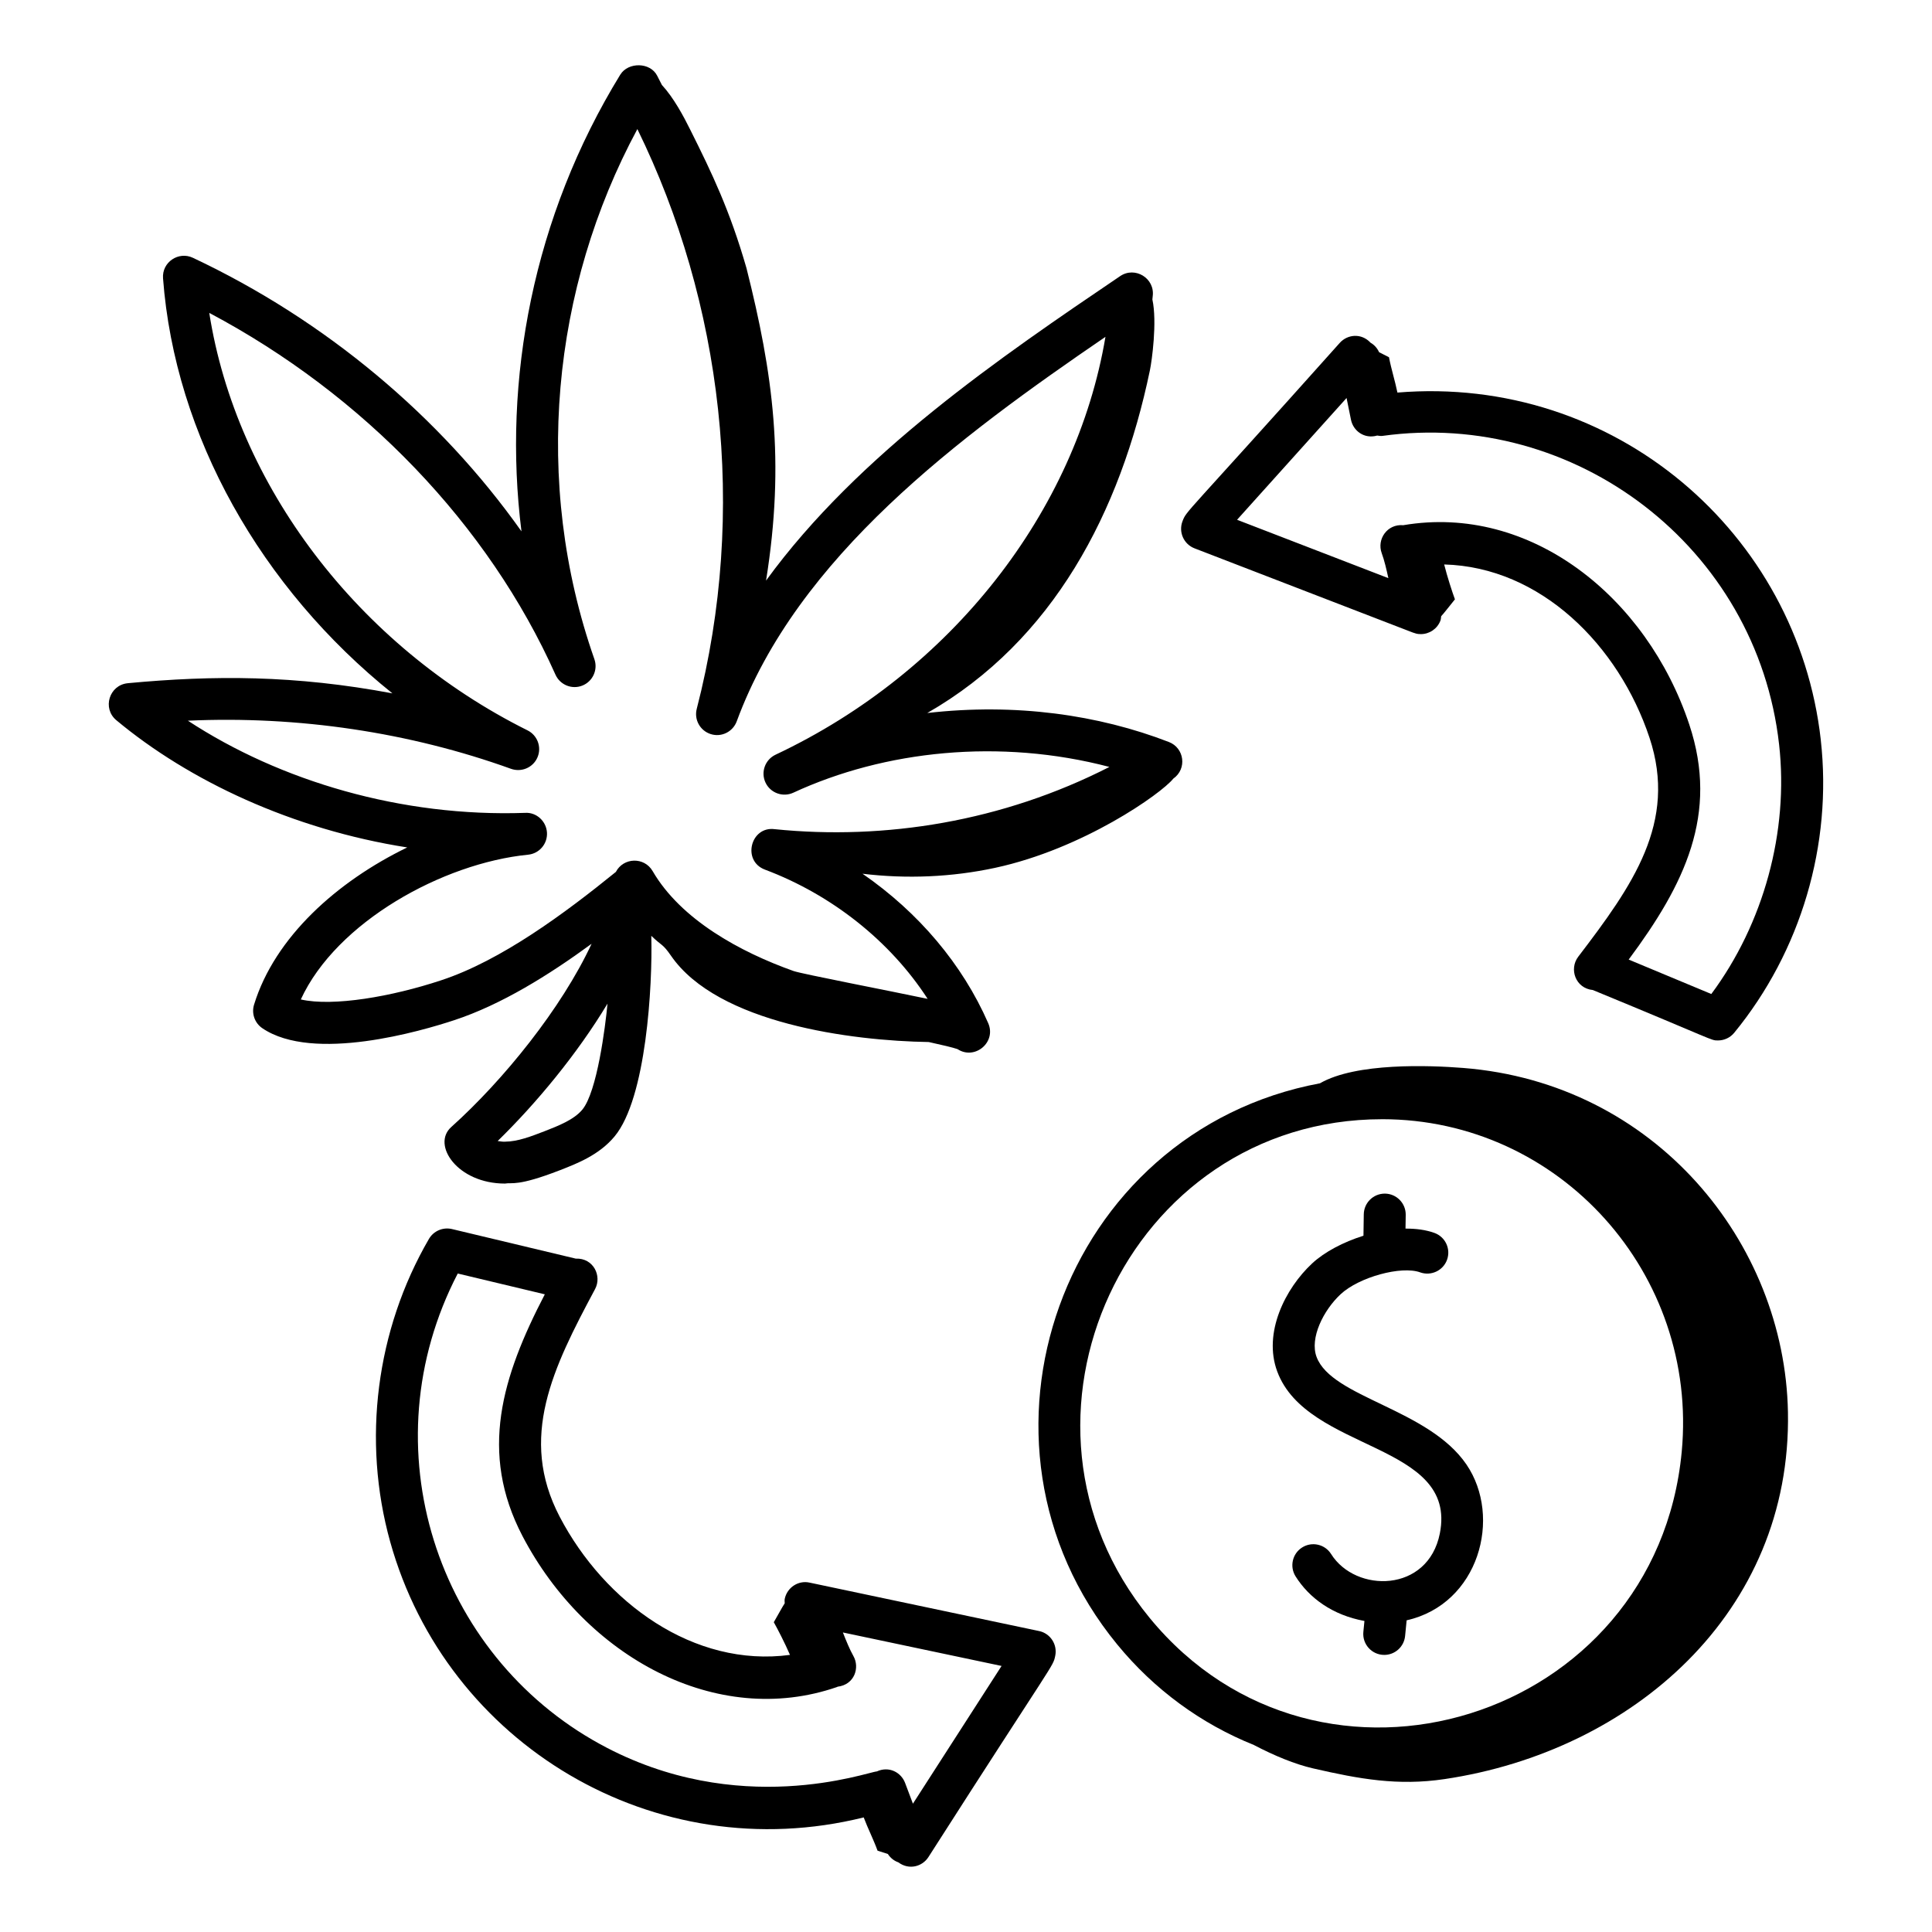
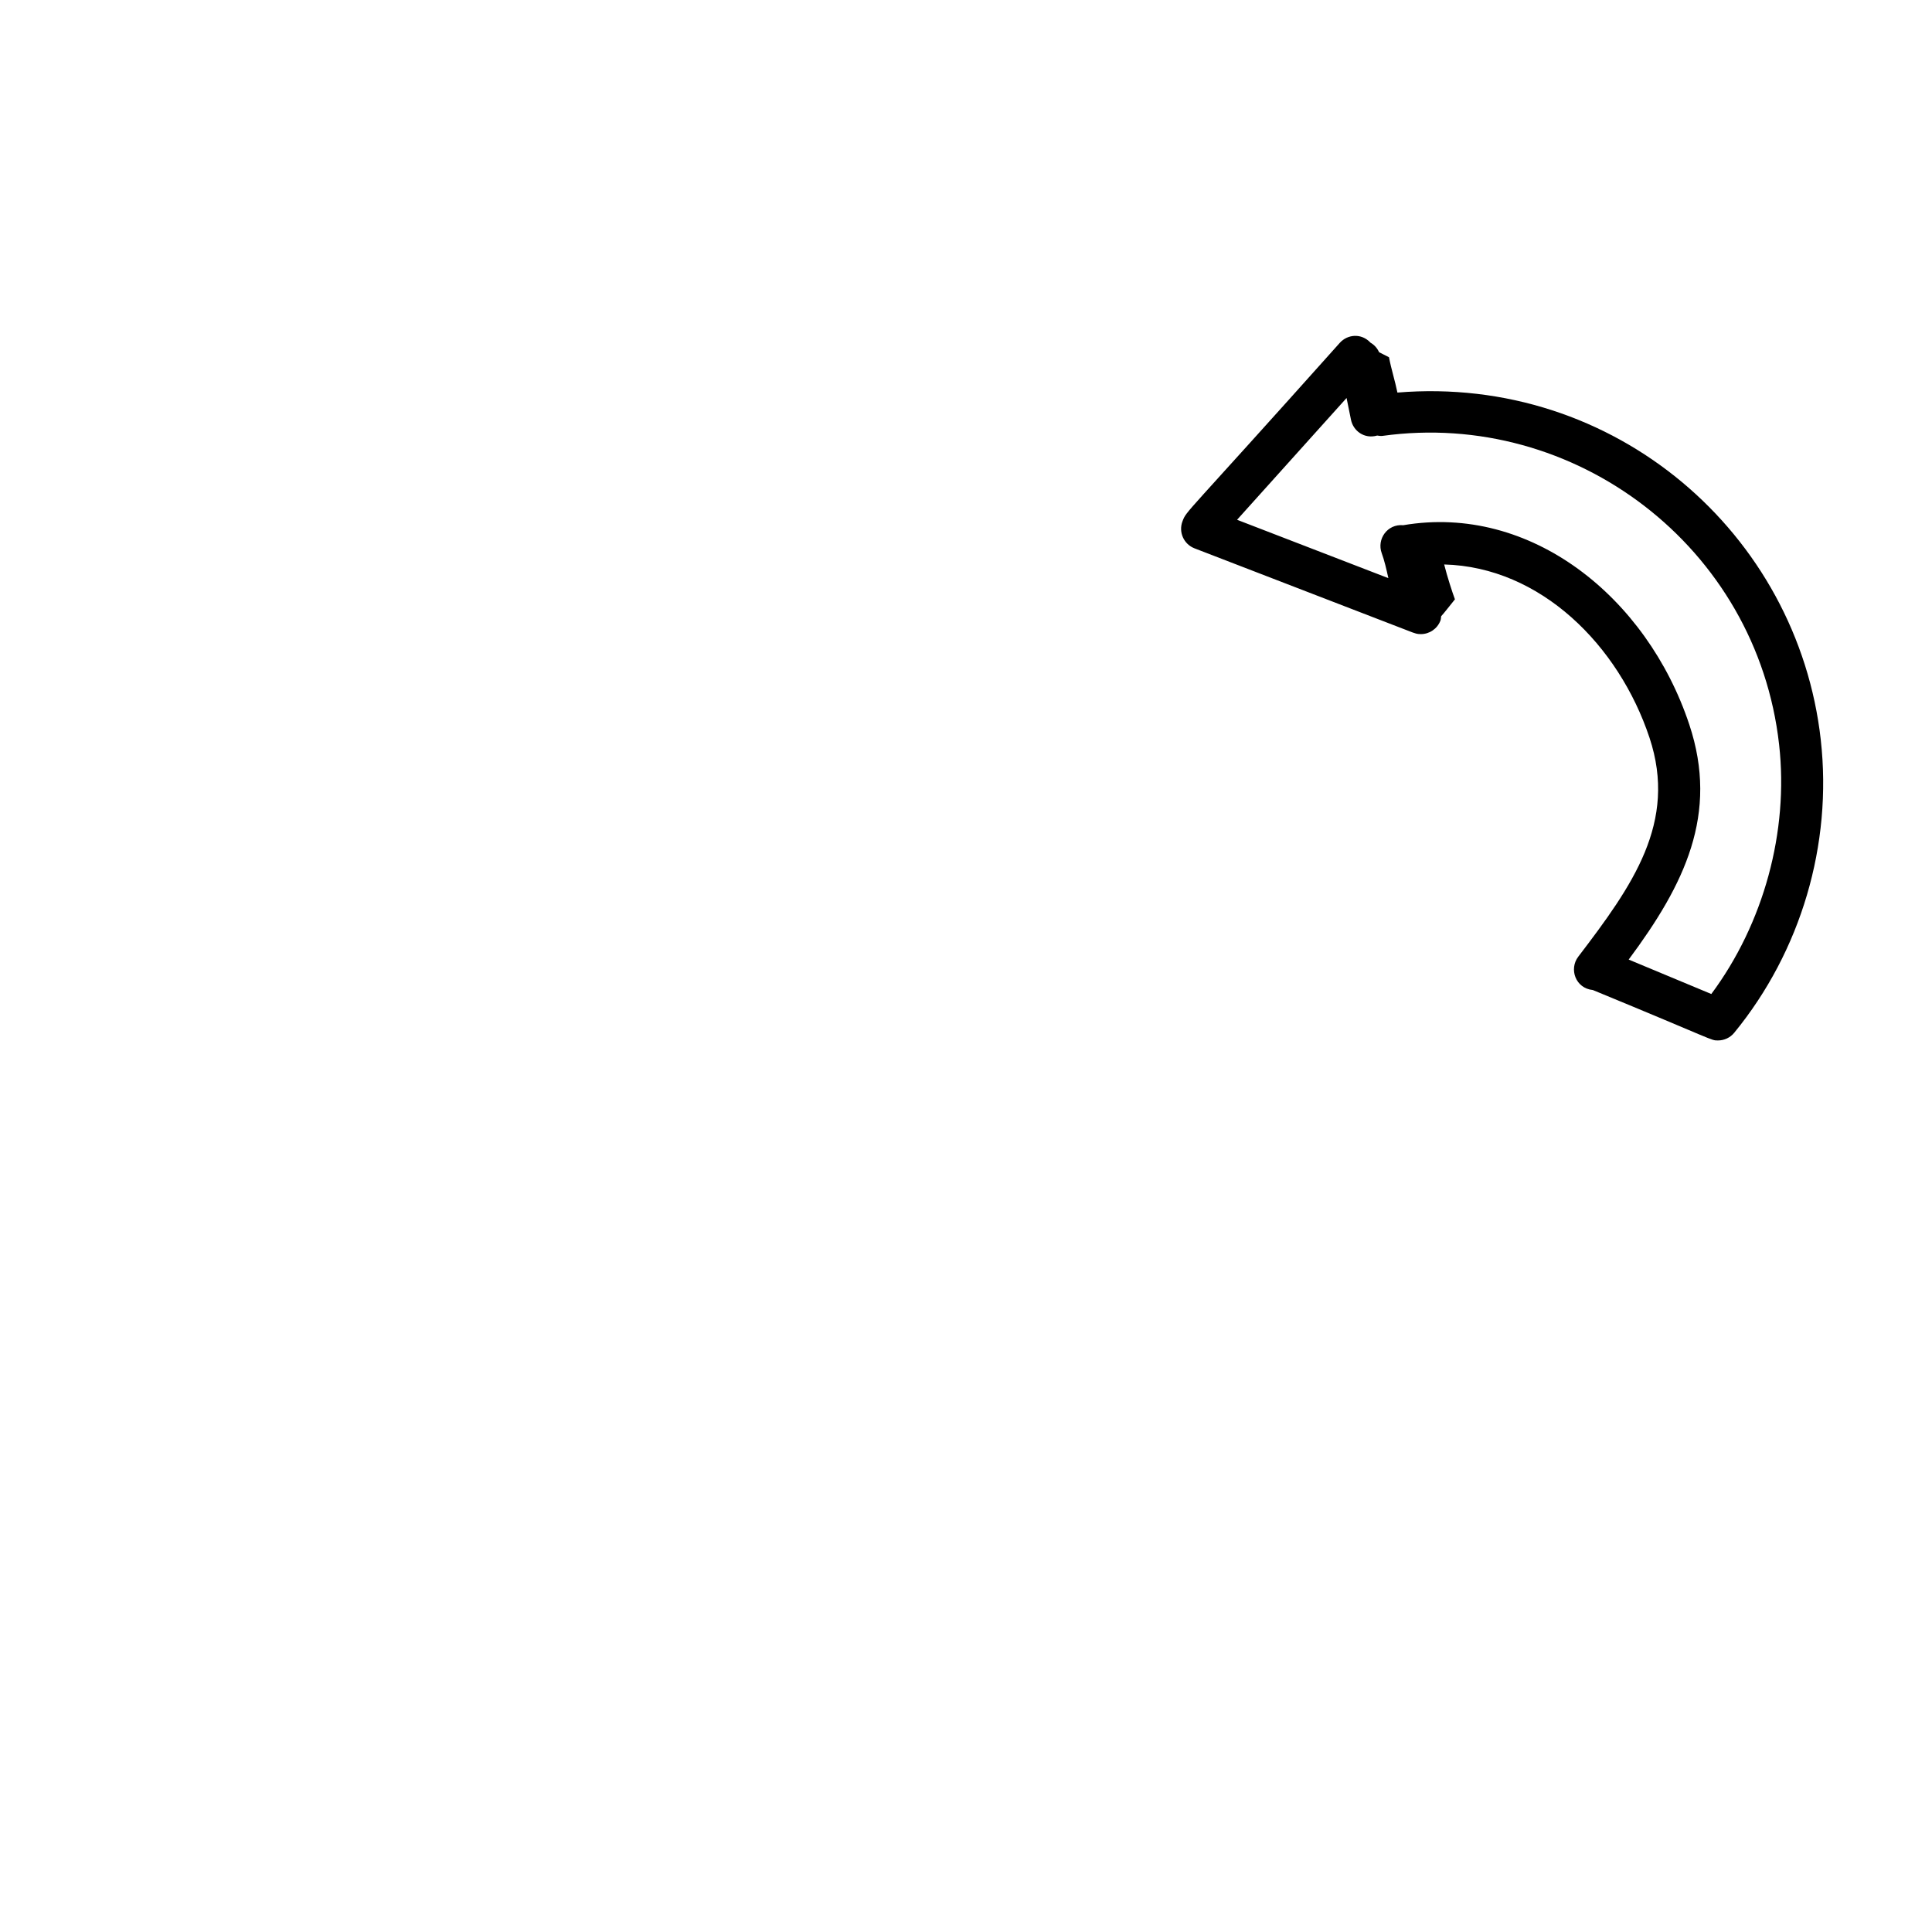
<svg xmlns="http://www.w3.org/2000/svg" fill="#000000" width="800px" height="800px" version="1.1" viewBox="144 144 512 512">
  <g>
-     <path d="m177.86 325.06c-4.93 0.48-6.809 6.668-3.031 9.805 19.246 16.043 46.637 28.941 77.098 33.715-18.523 8.973-35.102 23.738-40.602 41.676-0.715 2.328 0.172 4.848 2.184 6.223 13.504 9.195 42.328 0.703 50.82-2.106 12.473-4.09 25.145-11.984 36.449-20.262-7.938 17.07-23.344 36.141-37.207 48.578-5.242 4.703 1.656 14.969 14.246 14.969 1.941-0.355 3.277 0.832 14.508-3.516 4.664-1.816 10.465-4.074 14.539-8.973 8.414-10.109 10.09-39.969 9.738-53.16 2.898 2.789 2.961 1.996 5.231 5.285 12.391 17.945 47.863 22.535 68.297 22.855 3.555 0.777 6.391 1.449 7.621 1.875 4.562 3.004 10.355-1.805 8.137-6.875-6.828-15.602-18.438-29.328-33.309-39.602 11.691 1.41 23.637 0.91 35.129-1.562 23.309-5.016 44.051-19.652 47.234-23.641 3.695-2.602 2.922-8.137-1.172-9.707-18.633-7.203-40.602-10.367-64.031-7.684 33.41-19.156 51.184-53.285 59-90.828 0.512-2.449 1.957-12.789 0.656-18.773 0.008-0.266 0.043-0.504 0.09-0.883 0.602-4.734-4.688-7.965-8.629-5.297-31.328 21.219-69.477 47.156-93.844 80.688 5.082-31.656 1.84-54.914-5.184-82.797-4.383-15.23-9.121-25.129-14.879-36.637-1.793-3.617-4.383-8.488-7.539-11.914-0.238-0.484-0.922-1.809-1.23-2.41-1.836-3.691-7.727-3.676-9.773-0.348l-0.004-0.008c-23.109 37.66-31.262 80.871-26.203 121.07-21.555-30.438-51.934-55.957-87.086-72.504-3.781-1.789-8.23 1.148-7.906 5.441 3.129 41.727 26.023 82.113 60.785 109.99-25.871-4.859-47.406-4.82-70.133-2.691zm120.46 113.01c-2.234 2.684-6.375 4.297-10.016 5.715-3.496 1.352-7.109 2.75-10.41 2.766-0.324 0.043-1.152-0.016-2.008-0.168 10.238-9.992 21.082-23.066 29.109-36.406-0.574 6.141-2.762 23.383-6.676 28.094zm-14.508-100.51c-44.984-22.395-77.207-65.059-84.355-110.64 40.871 21.668 74 56.16 91.746 95.867 1.219 2.734 4.379 4 7.125 2.902 2.766-1.105 4.176-4.195 3.191-7.004-16.469-46.98-11.289-98.371 11.391-140.48 22.461 45.855 29.32 101.08 15.734 153.65-0.742 2.863 0.898 5.809 3.723 6.691 2.816 0.898 5.848-0.609 6.871-3.379 16.066-43.621 58.855-75.344 97.719-101.9-7.781 46.191-40.777 88.758-87.43 110.74-2.769 1.309-3.961 4.609-2.664 7.379 1.293 2.769 4.602 3.965 7.367 2.691 24.199-11.203 54.766-14.453 83.777-6.832-28.277 14.457-59.492 19.473-88.766 16.488-6.32-0.797-8.668 8.414-2.516 10.73 17.633 6.621 33.18 18.906 43.109 34.246-10.043-2.121-33.188-6.578-35.504-7.367-14.164-5.035-29.898-13.621-37.383-26.504-2.223-3.809-7.738-3.617-9.738 0.23-13.27 10.758-30.328 23.484-46.355 28.738-13.016 4.312-28.598 7.012-37.133 5.059 9.41-20.484 37.594-36.113 60.234-38.363 2.981-0.297 5.191-2.902 4.996-5.898-0.199-2.981-2.773-5.356-5.731-5.188-32.73 1.156-64.945-8.383-89.426-24.426 29.211-1.332 58.809 3.082 85.652 12.762 2.773 0.969 5.836-0.34 6.992-3.047 1.156-2.691 0.004-5.832-2.629-7.148z" />
    <path d="m626.53 340.09c-6.137-54.859-54.715-96.805-112.2-92.055-0.633-3.133-1.641-6.227-2.231-9.359-0.945-0.488-1.773-0.906-2.621-1.332-0.5-1.086-1.266-1.957-2.273-2.523-2.457-2.633-6.133-2.199-8.137 0.031-41.633 46.586-40.551 44.332-41.691 47.281-1.102 2.859 0.32 6.078 3.184 7.184 0.777 0.301 58.766 22.672 57.793 22.293 0.746 0.215 1.031 0.438 2.184 0.438 2.227 0 4.332-1.352 5.184-3.559 0.148-0.387 0.141-0.785 0.203-1.18 0.867-0.945 1.828-2.231 3.648-4.477-0.707-1.91-2.027-5.957-2.852-9.242 25.582 0.672 46.273 21.434 54.414 45.914 7.465 22.469-4.543 39.238-18.879 58.027-2.496 3.269-0.746 8.383 3.863 8.84 32.926 13.555 31.156 13.359 33.168 13.359 1.629 0 3.219-0.715 4.297-2.031 17.688-21.586 26.051-49.879 22.941-77.609zm-29.016 67.332-21.898-9.125c14.793-19.883 23.965-38.551 16.062-62.289-11.258-33.848-42.117-58.543-75.801-52.824-4.246-0.387-7.059 3.734-5.707 7.414 0.699 1.902 1.234 4.203 1.762 6.617l-40.098-15.469 29.02-32.273 1.172 5.777c0.59 2.91 3.508 5.16 6.941 4.176 0.449 0.051 0.887 0.152 1.355 0.094 50.945-7.082 99.285 29.363 105.16 81.801 2.59 23.059-4.102 47.453-17.969 66.102z" />
-     <path d="m419.35 576.24c-0.758-0.16-60.672-12.801-59.922-12.645l-0.875-0.184c-2.984-0.672-5.949 1.281-6.586 4.285-0.086 0.406-0.016 0.797-0.012 1.195-0.703 1.07-1.453 2.512-2.891 5.012 1 1.773 2.949 5.551 4.289 8.66-25.453 3.418-49.125-13.836-61.039-36.629-10.957-20.977-1.797-39.422 9.379-60.305 1.875-3.492-0.422-8.277-5.113-8.082l-32.809-7.836c-2.398-0.559-4.863 0.5-6.098 2.613-14.02 24.145-17.758 53.402-10.266 80.281 14.969 53.668 70.051 86.785 125.48 73.027 1.121 2.969 2.594 5.844 3.672 8.816 0.984 0.324 1.84 0.594 2.723 0.871 0.684 1.051 1.652 1.828 2.793 2.223 2.82 2.113 6.344 1.129 7.961-1.391 33.754-52.766 32.965-50.289 33.609-53.332 0.629-3-1.289-5.953-4.293-6.582zm-33.418 45.754-2.082-5.519c-1.047-2.758-4.231-4.516-7.481-3.027-2.371 0.105-36.754 12.812-73.309-7.211-43.379-23.727-61.617-78.797-37.754-124.74l23.074 5.512c-11.379 21.887-17.484 41.91-5.918 64.062 16.738 32.023 51.473 51.035 83.367 40.004 0.055-0.02 0.086-0.062 0.141-0.082 4.516-0.539 5.91-5.07 4.199-8.109-0.996-1.77-1.891-3.961-2.797-6.266l42.051 8.875z" />
-     <path d="m476.3 606.45c5.457 2.852 10.867 5.086 15.723 6.203 12.191 2.801 22.414 4.668 34.789 2.828 49.715-7.394 92.012-44.074 91.012-97.262-0.844-44.949-35.219-87.211-86.105-91.203-8.844-0.695-28.332-1.457-37.918 4.07-68.367 12.781-97.82 94.973-53.738 148.7 9.844 12.004 22.277 21.055 36.238 26.66zm33.98-165.85c47.082 0 83.824 40.988 79.395 88.117-6.719 71.359-95.961 98.984-141.02 44.027-42.824-52.191-6.09-132.14 61.621-132.14z" />
-     <path d="m525.57 550.39c-3.137 15.77-22.316 15.805-28.816 5.441-1.637-2.598-5.07-3.379-7.664-1.742-2.598 1.629-3.383 5.059-1.75 7.664 3.574 5.688 9.75 10.27 18.25 11.82l-0.285 2.898c-0.32 3.254 2.231 6.098 5.539 6.098 2.82 0 5.238-2.141 5.523-5.016l0.406-4.152c19.137-4.301 25.398-27.312 15.836-41.316-10.102-14.797-35.703-17.68-39.711-28.5-1.848-4.965 1.801-12.344 6.394-16.613 4.863-4.523 16.074-7.598 21.066-5.781 2.879 1.027 6.074-0.449 7.121-3.328 1.047-2.887-0.441-6.07-3.328-7.121-2.301-0.832-4.93-1.164-7.676-1.148l0.055-3.629c0.047-3.066-2.402-5.594-5.469-5.644h-0.086c-3.031 0-5.508 2.43-5.559 5.469l-0.086 5.688c-5.344 1.68-10.32 4.297-13.602 7.344-7.121 6.621-13.051 18.406-9.25 28.629 7.945 21.406 47.895 18.766 43.09 42.941z" />
  </g>
</svg>